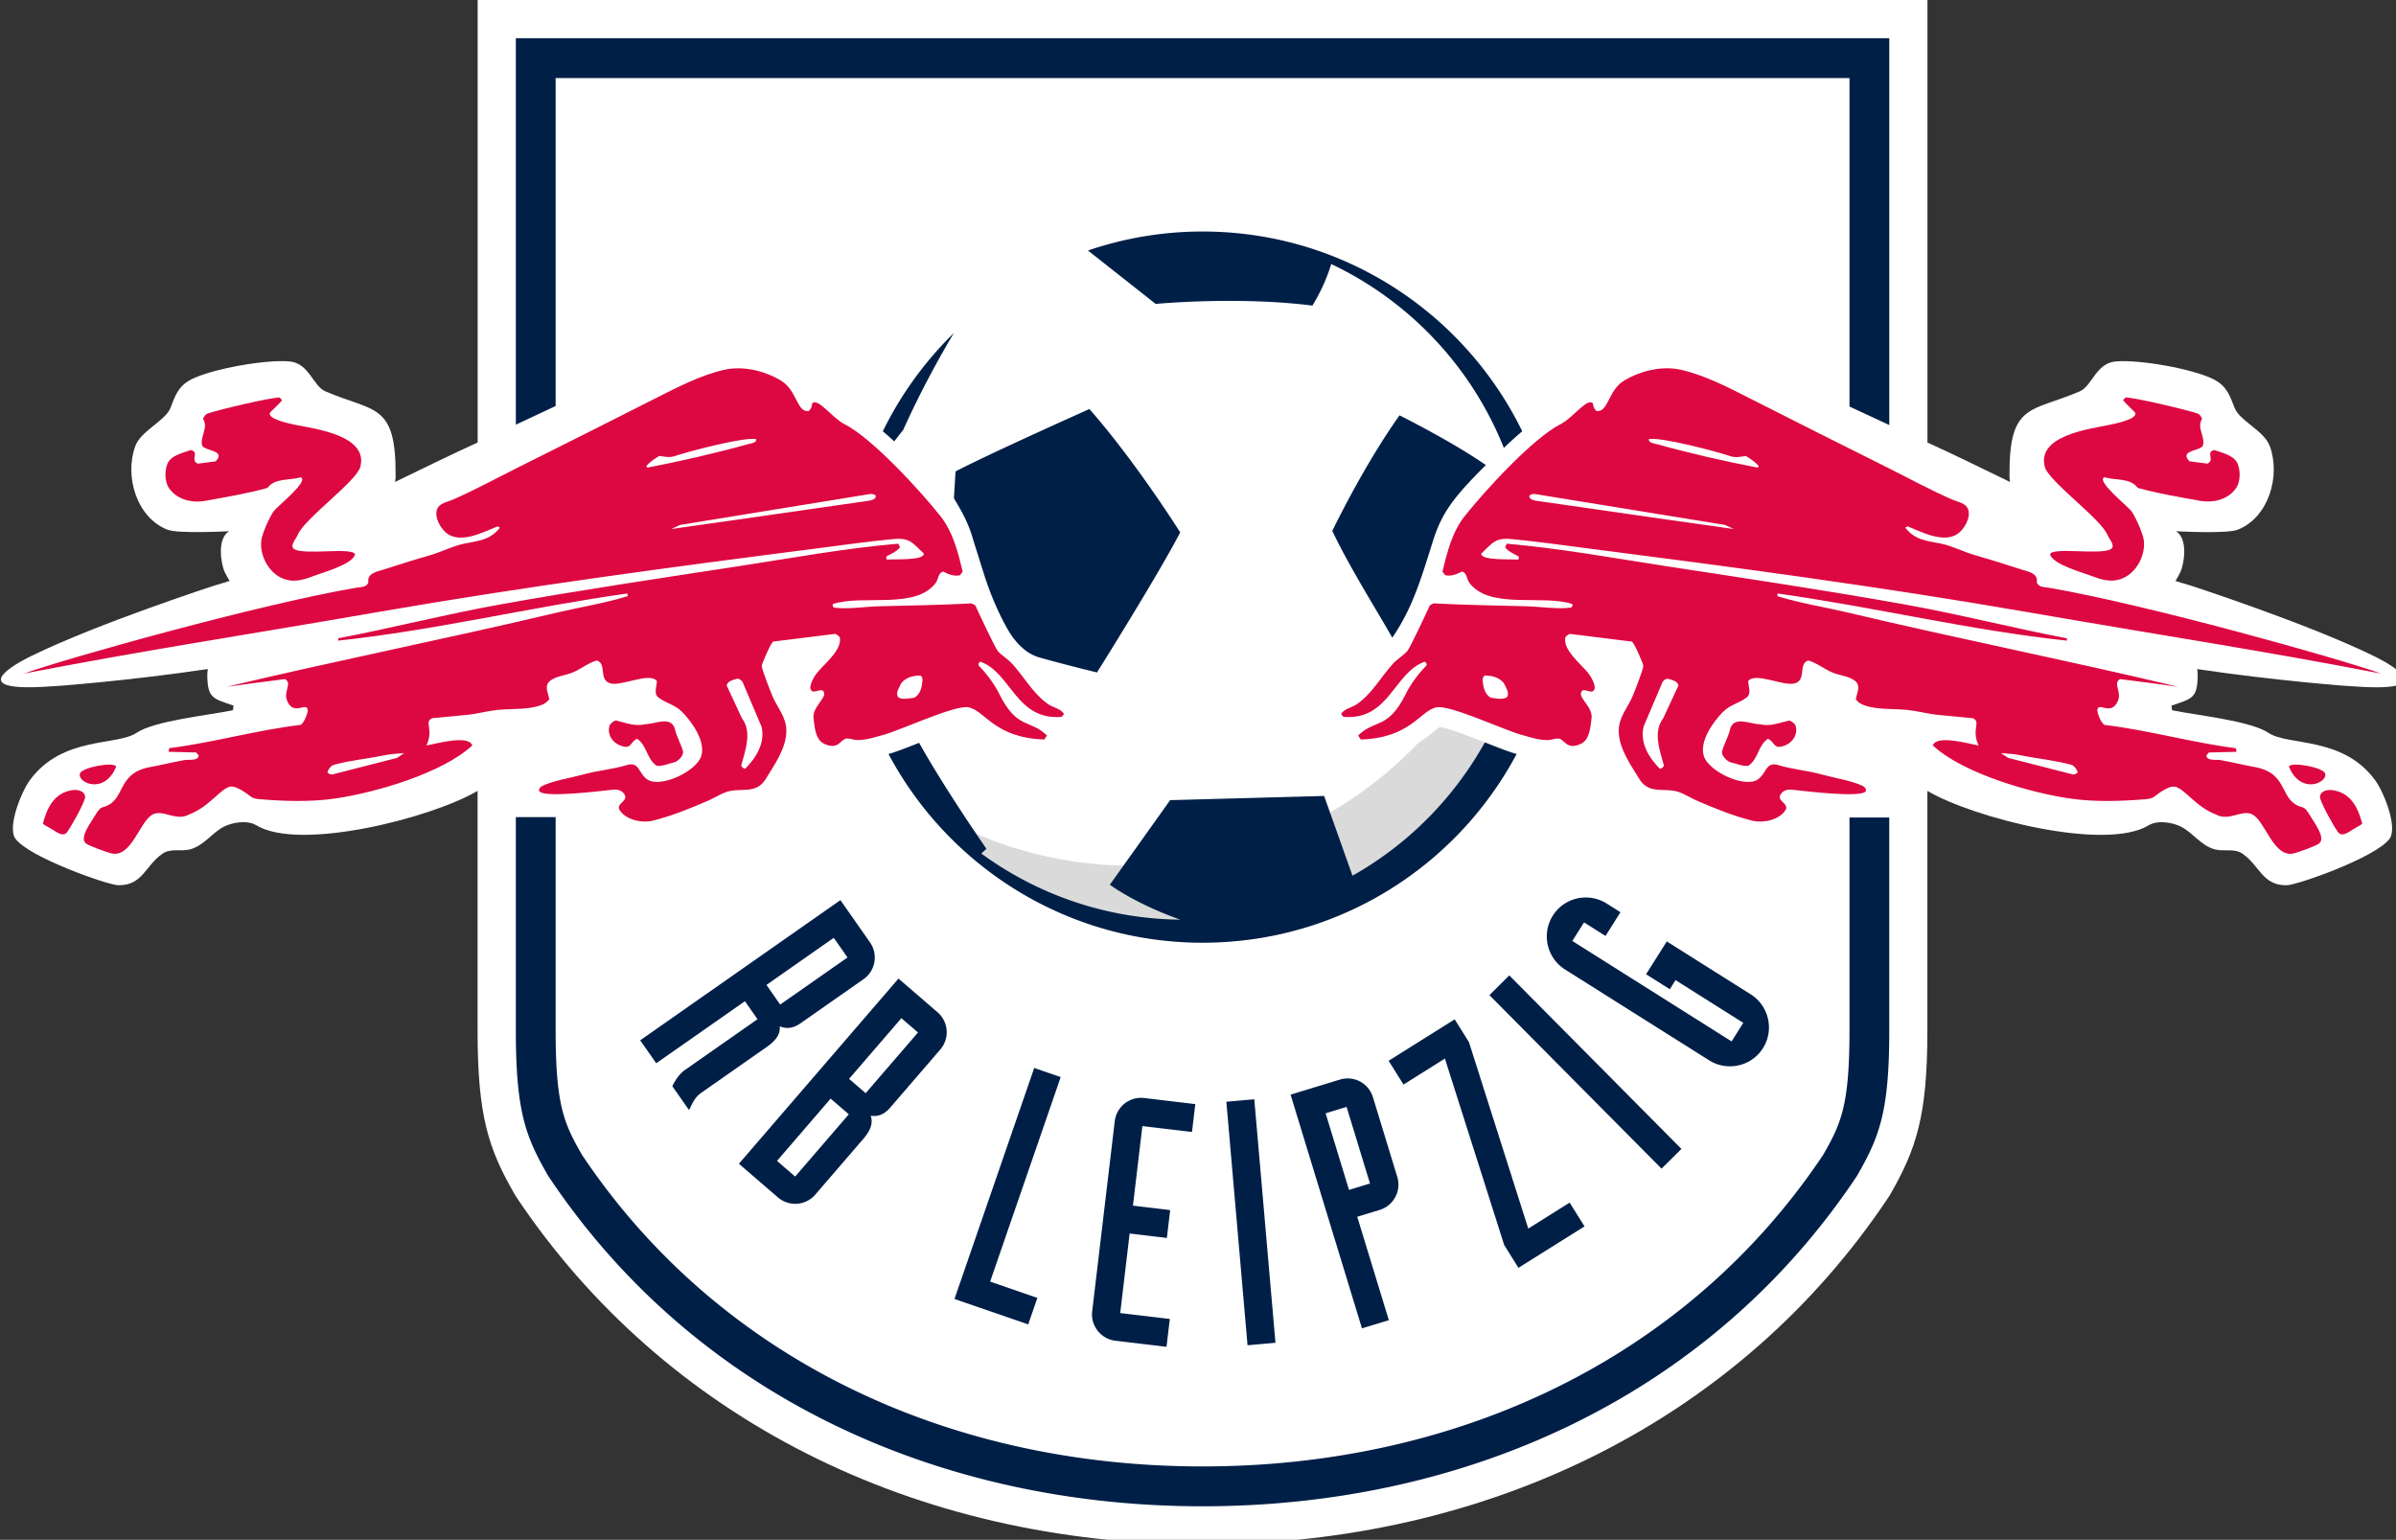
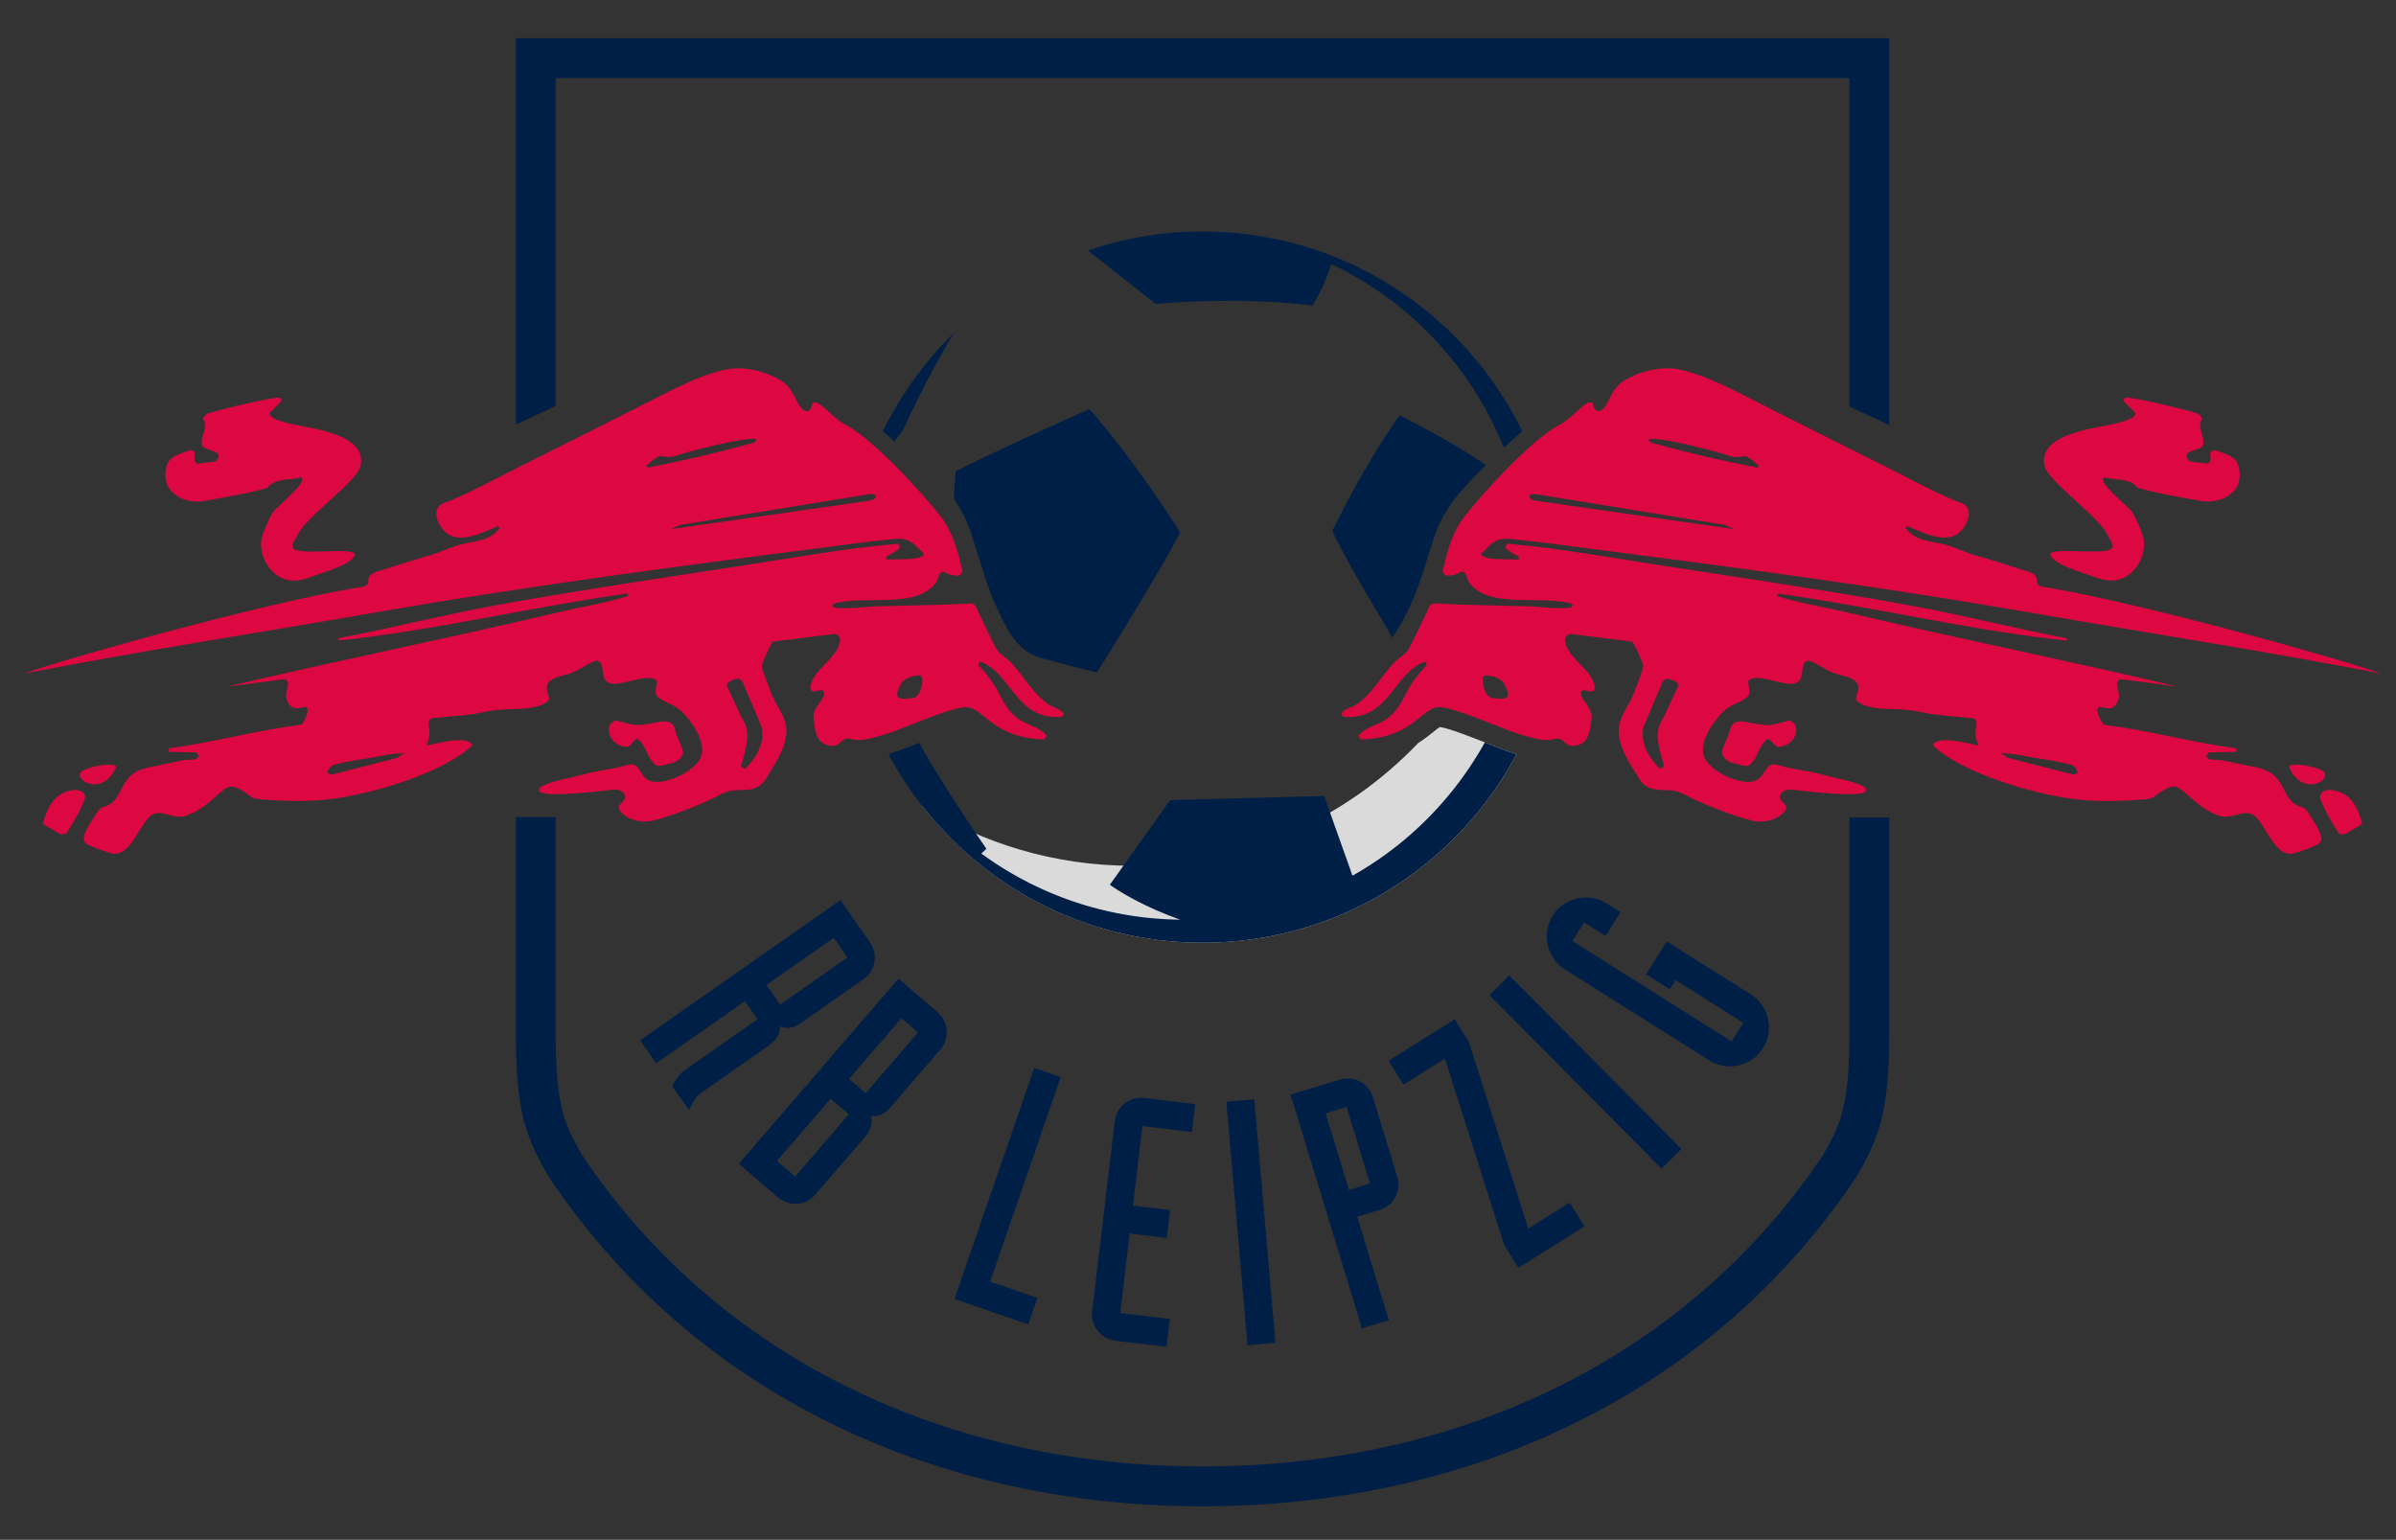
<svg xmlns="http://www.w3.org/2000/svg" xmlns:ns1="http://sodipodi.sourceforge.net/DTD/sodipodi-0.dtd" xmlns:ns2="http://www.inkscape.org/namespaces/inkscape" xmlns:xlink="http://www.w3.org/1999/xlink" width="70" height="44.99" version="1.1" viewBox="0 0 70 44.99" id="svg20" ns1:docname="RB Leipzig 2014.svg" ns2:version="0.92.4 (5da689c313, 2019-01-14)">
  <rect x="0" y="0" width="70" height="44.99" fill="#333333" stroke="none" />
  <ns1:namedview pagecolor="#ffffff" bordercolor="#666666" borderopacity="1" objecttolerance="10" gridtolerance="10" guidetolerance="10" ns2:pageopacity="0" ns2:pageshadow="2" ns2:window-width="1920" ns2:window-height="1001" id="namedview22" showgrid="false" fit-margin-top="0" fit-margin-left="0" fit-margin-right="0" fit-margin-bottom="0" ns2:zoom="4.751072" ns2:cx="37.033725" ns2:cy="24.190512" ns2:window-x="-9" ns2:window-y="-9" ns2:window-maximized="1" ns2:current-layer="svg20" />
  <style id="style2">.st0{clip-path:url(#SVGID_2_);fill:#fff}.st1{fill:#dadada}.st2{fill:#dd0741}.st3{fill:#001f47}</style>
  <defs id="defs5">
-     <path id="SVGID_1_" d="M 94.67,0 H 842.34 V 481 H 94.67 Z" ns2:connector-curvature="0" />
-   </defs>
+     </defs>
  <clipPath id="SVGID_2_">
    <use width="100%" height="100%" overflow="visible" xlink:href="#SVGID_1_" id="use7" style="overflow:visible" x="0" y="0" />
  </clipPath>
  <g transform="matrix(0.094,0,0,0.094,-8.906,-0.044)" id="g18" style="stroke-width:10.07">
    <path class="st0" d="m 832.46,204.35 c -20.78,-10.17 -56.92,-21.89 -56.92,-21.89 -1.55,-0.41 -4.67,-1.43 -4.67,-1.43 0,0 1.58,-2.34 2.03,-4.09 1.25,-4.49 1,-9.72 -1.9,-11.35 0,0 15.77,0.87 19.19,-0.46 9.7,-3.78 13.42,-16.79 10.01,-26 -1.78,-4.82 -9.37,-7.84 -10.93,-11.87 -1.48,-3.82 -2.45,-6.82 -6.51,-8.88 -6.55,-3.31 -23.14,-6.21 -30.44,-5.57 -6.16,0.54 -7.34,7.65 -11.15,9.29 -15.23,6.56 -22.02,3.48 -21.87,26.21 0,0 0,1.07 0.17,1.97 -5.51,-2.67 -19.29,-9.42 -25.67,-12.26 V 0.47 H 243.2 v 137.54 c -6.38,2.84 -20.16,9.59 -25.67,12.26 0.17,-0.9 0.17,-1.97 0.17,-1.97 0.15,-22.73 -6.65,-19.65 -21.87,-26.21 -3.8,-1.64 -4.99,-8.75 -11.15,-9.29 -7.3,-0.63 -23.88,2.26 -30.44,5.57 -4.06,2.06 -5.03,5.06 -6.51,8.88 -1.55,4.03 -9.15,7.05 -10.93,11.87 -3.41,9.21 0.31,22.22 10.01,26 3.42,1.33 19.19,0.46 19.19,0.46 -2.9,1.63 -3.15,6.87 -1.9,11.35 0.45,1.74 2.03,4.09 2.03,4.09 0,0 -3.13,1.03 -4.67,1.43 0,0 -36.14,11.73 -56.93,21.89 0,0 -24.92,11.71 5.98,9.47 1.5,0 24.66,-1.79 48.82,-5.38 l -0.15,1.36 c -0.03,7.81 1.67,7.77 8.16,10 l -0.21,1.44 c -8.14,1.65 -24.32,3.26 -29.95,7.03 -6.17,4.13 -23.03,0.93 -33.15,14.71 -2.66,3.62 -7.09,14.61 -4.49,18.19 4.27,5.84 28.71,14.39 31.9,14.46 7.64,0.17 8.42,-6.09 13.81,-9.8 2.59,-1.79 5.69,-0.59 8.56,-1.34 4.32,-1.15 6.72,-5.08 10.52,-7.06 2.22,-1.14 6.98,-2.24 10.01,-0.47 13.42,8.26 54.56,-2.22 68.84,-10.66 v 74.53 c 0,26.53 3.37,36.68 11.43,50.71 l 0.67,1.1 c 45.85,68.57 123.56,107.89 213.2,107.9 89.65,0 167.28,-39.22 212.99,-107.59 l 0.69,-1.07 c 8.2,-14.28 11.62,-24.53 11.62,-51.05 V 246.3 c 14.28,8.44 55.42,18.92 68.84,10.66 3.03,-1.77 7.79,-0.67 10.01,0.47 3.8,1.97 6.2,5.91 10.53,7.06 2.87,0.76 5.97,-0.45 8.56,1.34 5.39,3.7 6.18,9.96 13.81,9.8 3.19,-0.07 27.63,-8.62 31.9,-14.46 2.61,-3.58 -1.82,-14.58 -4.49,-18.19 -10.11,-13.77 -26.98,-10.58 -33.15,-14.71 -5.63,-3.76 -21.81,-5.38 -29.95,-7.03 l -0.21,-1.44 c 6.49,-2.24 8.19,-2.19 8.16,-10 l -0.15,-1.36 c 24.16,3.59 47.32,5.38 48.82,5.38 30.93,2.24 6,-9.47 6,-9.47 z" clip-path="url(#SVGID_2_)" id="path10" ns2:connector-curvature="0" style="fill:#ffffff" />
    <path class="st1" d="m 446.52,269.57 c -23.97,0 -46.32,-6.89 -65.23,-18.75 20.23,25.96 51.76,42.67 87.22,42.67 42.29,0 79.02,-23.76 97.6,-58.65 l -0.13,-0.04 c -2.18,-0.6 -5.43,-1.88 -9.19,-3.36 -4.22,-1.66 -11.91,-4.69 -14.53,-5 -0.5,0.29 -1.43,1.04 -2.13,1.61 -1.22,0.99 -2.74,2.19 -4.62,3.38 -22.41,23.48 -53.98,38.14 -88.99,38.14 z" id="path12" ns2:connector-curvature="0" style="fill:#dadada" />
    <path class="st2" d="m 789.78,152.11 c 1.33,-1.97 1.35,-5.61 0.32,-7.74 -1.19,-2.44 -4.83,-3.17 -7.13,-4.02 -2.88,0.62 0.32,3.14 -2.16,4.23 l -5.57,-0.72 c -3.5,-3.62 3.82,-3.12 4.23,-5.06 0.6,-2.81 -2.05,-5.4 -0.31,-8.16 -0.3,-0.67 -0.71,-1.38 -1.45,-1.65 -2.87,-1.03 -20.02,-5.13 -22.39,-4.96 l -0.72,0.83 c 0.69,0.95 3.58,3.58 3.71,3.82 1.14,2.07 -6.56,3.55 -7.84,3.82 -6.16,1.3 -22.64,3.28 -20.22,13 1.13,4.58 17.51,16.21 19.5,21.25 0.43,1.09 2.57,3.36 1.14,4.34 -3.01,2.05 -18.17,-0.69 -18.99,1.66 0.85,3.17 9.87,5.57 12.8,6.7 3.46,1.32 6.67,2.31 10.31,0.52 4.08,-2 6.73,-7.4 5.99,-11.87 -0.35,-2.05 -2.56,-7.07 -3.82,-8.77 -1.19,-1.58 -11.15,-9.47 -8.36,-10.53 3.36,1.07 7.95,0.11 10.32,3.3 6.27,1.78 12.98,2.87 19.4,4.03 4.12,0.75 8.81,-0.4 11.24,-4.02 z M 652.53,229.5 c 0.52,-1.14 0.73,-2.58 0.11,-3.82 -0.52,-0.51 -1.03,-1.13 -1.86,-1.24 -2.89,0.63 -5.78,1.96 -9.08,1.14 -3.01,0 -7.85,-2.69 -9.19,1.34 -0.52,2.58 -1.97,4.75 -2.59,7.23 0,1.34 1.24,2.58 2.47,3.2 1.86,0.41 4.13,1.44 5.78,1.13 3.1,-2.17 2.89,-6.09 5.98,-8.35 1.66,0.41 1.86,2.69 3.72,2.48 1.88,-0.22 3.74,-1.35 4.66,-3.11 z m 75.24,-47.98 c 0.53,-2.92 -2.76,-3.39 -4.75,-4.03 -4.77,-1.55 -9.51,-3.05 -14.33,-4.42 -3.53,-1.01 -7.09,-2.89 -10.64,-3.62 -4.48,-0.93 -8.02,-1.02 -11.15,-4.96 l 0.72,-0.42 c 4.24,1.69 11.05,5.33 15.49,2.38 2.1,-1.41 4.3,-5.17 3.3,-7.73 -0.75,-1.93 -3.12,-2.19 -4.75,-2.9 -6.95,-3.03 -13.77,-6.76 -20.56,-10.15 -14.36,-7.15 -28.69,-14.37 -43,-21.63 -6.51,-3.3 -13.9,-7.1 -21.05,-8.66 -5.83,-1.27 -12.46,0.34 -17.54,3.4 -5.03,3.03 -4.91,10.16 -8.67,9.4 -0.54,-0.6 -0.99,-1.34 -0.93,-2.17 -1.52,-2.41 -6.27,4.36 -10.11,6.29 -8.58,4.31 -23.63,20.77 -29.82,28.59 -3.91,4.93 -5.47,11.24 -6.91,17.23 l 0.83,1.13 c 1.88,0.45 3.61,-0.32 5.26,-1.13 1.56,0.4 1.42,2.37 2.27,3.5 6.26,8.43 22.89,3.53 31.99,6.6 0.13,0.56 0,1.06 -0.62,1.13 -4.07,0.52 -9.47,-0.33 -13.65,-0.44 -9.62,-0.25 -19.25,-0.37 -28.87,-0.9 l -1.14,0.62 c -0.89,1.97 -6.18,13.31 -7.02,14.23 -1.29,1.42 -3.19,2.51 -4.56,4.04 -3.73,4.17 -6.44,9.22 -11.12,12.47 -1.4,0.97 -4.22,1.51 -4.85,3.09 l 0.72,0.83 c 14.22,1.16 15.66,-13.76 25.18,-17.12 0.52,0.1 0.72,0.66 0.61,1.14 -2.36,2.36 -4.91,5.76 -6.39,8.76 -5.56,11.26 -9.52,7.83 -14.86,13.01 l 0.83,1.24 c 15.73,-0.46 18.6,-9.31 23.73,-10.02 4.38,-0.62 20.79,7.07 26.21,8.57 2.72,0.75 5.4,1.68 8.27,1.63 0.96,-0.02 2.25,-0.53 3.08,-0.49 2.11,0.07 2.52,3.82 7.13,1.65 2.77,-1.31 2.95,-5.26 3.3,-7.95 0.42,-3.23 -3.59,-5.99 -3.3,-7.74 0.4,-2.48 3.51,0.84 4.22,-1.34 0.43,-1.31 -1.18,-3.95 -1.96,-4.95 -2.07,-2.65 -7.92,-7.18 -7.12,-11.04 0.08,-0.37 1.18,-1.18 1.55,-1.13 l 19.09,2.37 c 0.66,0.08 3.57,6.85 3.61,7.53 0.05,1.03 -2.73,8.01 -3.3,9.39 -1.6,3.79 -4.38,6.55 -4.34,10.94 0.05,5.38 3.68,10.39 6.4,14.85 3,4.95 7.81,2.59 12.18,4.02 1.79,0.6 3.72,1.83 5.48,2.62 5.54,2.42 11.75,4.94 17.63,6.37 3.22,0.78 8.21,-0.3 10.11,-3.3 1.39,-2.2 -3.3,-2.86 -1.23,-5.27 1.1,-1.28 2.47,-1.2 4.02,-1.03 3.31,0.37 20.3,2.43 22.08,0.52 0.6,-0.64 -0.3,-1.5 -0.82,-1.76 -3.43,-1.65 -8.72,-2.45 -12.49,-3.5 -4.55,-1.29 -9.27,-1.61 -13.83,-3 -3.88,-1.19 -3.63,2.78 -6.4,4.54 -4.17,2.67 -15.36,-2.65 -16.72,-7.44 -1.3,-4.6 2.89,-10.42 5.88,-13.51 2.35,-2.44 5.22,-2.79 7.54,-4.65 1.47,-1.18 0.42,-3.51 0.41,-5.05 2.29,-2.87 10.91,1.7 14.44,0.73 3.82,-1.06 0.97,-6.12 4.24,-7.12 2.88,0.81 5.14,2.89 7.95,3.92 2.08,0.76 5.75,1.15 7.12,2.99 1.09,1.47 -0.03,3.5 -0.31,5.05 1.01,1.91 4.22,2.51 6.19,2.79 3.18,0.46 6.63,0.27 9.87,0.62 3.22,0.34 6.46,1.26 9.63,1.55 l 10.74,1.03 c 2.59,1.24 -0.63,3.46 1.75,8.46 -2.55,-0.37 -13.04,-3.5 -14.24,0 9.26,8.63 30.27,14.73 42.72,16.51 7.62,1.09 15.68,0.84 23.32,0.21 1.15,-0.09 2.17,-0.28 2.86,-0.88 0.02,0.05 4.09,-3.39 6.28,-3.04 2.99,0.5 6.48,6.23 12.7,8.61 4.24,2.39 8.26,-1.75 11.56,0.11 4.04,2.28 6.56,13.78 12.99,11.97 1.3,-0.37 6.89,-2.3 7.65,-3.05 2.12,-1.74 -1.46,-6.32 -3.3,-9.38 -0.66,-0.94 -1.11,-1.64 -1.89,-1.84 -7.48,-1.91 -3.95,-10.44 -14.64,-12.47 -4.81,-0.9 -6,-1.3 -10.83,-2.2 -1.3,-0.25 -4.25,0.4 -4.4,-1.47 -0.03,0 0.8,-0.9 0.8,-0.9 l 8.56,-0.2 -0.2,-1.13 c -13.71,-1.72 -27.15,-5.62 -40.86,-7.24 -1.03,-0.6 -2.33,-3.77 -2.17,-4.74 0.41,-2.5 4.36,2.15 6.4,-2.79 1.19,-2.86 -1.67,-5.31 0.62,-6.71 6.02,0.77 12.04,1.53 18.06,2.38 -34.03,-8.12 -68.36,-14.93 -102.38,-23 -7.37,-1.75 -14.92,-2.91 -22.18,-5.16 l 0.11,-0.82 c 30.02,4.2 59.74,11.45 89.88,14.65 v -0.72 c -16.67,-3.18 -33.16,-7.42 -49.85,-10.43 -24.87,-4.47 -49.94,-8.2 -74.92,-12.03 -16.3,-2.5 -32.87,-5.54 -49.31,-6.95 l -0.52,1.13 c 1.1,1.35 2.64,1.98 4.13,2.79 0.21,0.33 0.23,0.77 -0.1,1.03 -2.1,-0.22 -11.45,0.38 -11.46,-1.85 3.48,-3.3 4.33,-5.02 9.38,-4.54 7.87,0.73 15.8,1.89 23.64,2.88 45.15,5.79 90.63,11.84 135.49,19.61 47.31,8.19 72.34,11.85 111.22,19.33 -13.21,-4.74 -72.77,-21.43 -103.18,-26.67 -1.39,-0.26 -3.2,-0.03 -3.88,-1.65 z m -11.15,53.04 c 2.37,0.2 3.65,0.15 6.75,0.78 5.06,1.04 10.11,1.44 15.26,2.89 0.83,0.31 1.73,1.48 1.83,2.3 -0.31,0.52 -1.05,0.66 -1.46,0.66 l -20.12,-5.15 z m -111.04,-8.26 5.57,-13.1 c 0.21,-0.93 1.14,-1.86 2.07,-1.75 1.24,0.41 2.79,0.62 3.2,2.06 l -4.75,10.22 c -3.31,4.34 -0.93,10.32 0.21,14.65 -0.11,0.62 -0.73,0.94 -1.25,1.04 -3.29,-3.32 -6.29,-7.96 -5.05,-13.12 z m -42.4,-9.17 c -1.27,0.95 -3.5,0.42 -5.09,0.21 -1.92,-1.06 -2.34,-3.28 -2.56,-5.41 0,-0.52 0.11,-1.06 0.64,-1.49 2.23,0 4.46,0.54 5.95,2.34 0.64,1.38 1.81,2.86 1.06,4.35 z m 67.7,-53.5 2.77,1.28 c 0,0 -40.85,-5.78 -60.57,-8.67 -0.83,-0.1 -3.39,-0.35 -2.96,-1.8 0.51,-0.31 1.13,-0.52 1.75,-0.41 z m 10.52,-18.23 -0.42,0.42 c -10.43,-2.02 -21.14,-4.48 -31.37,-7.32 -0.79,-0.22 -2.61,-0.37 -2.38,-1.54 3.75,-0.72 20.88,3.8 25.18,5.25 1.91,0.65 3.04,0.2 4.96,0 1.46,0.91 2.94,1.83 4.03,3.19 z m -357.04,80.28 c -0.62,1.24 -0.41,2.69 0.11,3.82 0.92,1.75 2.78,2.89 4.64,3.1 1.86,0.21 2.06,-2.07 3.72,-2.48 3.09,2.27 2.89,6.19 5.98,8.35 1.65,0.31 3.92,-0.72 5.78,-1.13 1.23,-0.62 2.47,-1.86 2.47,-3.2 -0.62,-2.47 -2.07,-4.64 -2.59,-7.23 -1.33,-4.03 -6.18,-1.34 -9.19,-1.34 -3.3,0.82 -6.18,-0.51 -9.08,-1.14 -0.81,0.11 -1.32,0.74 -1.84,1.25 z m 140.34,-2.38 0.72,-0.83 c -0.62,-1.59 -3.44,-2.12 -4.85,-3.09 -4.68,-3.24 -7.39,-8.3 -11.12,-12.47 -1.37,-1.53 -3.28,-2.62 -4.56,-4.04 -0.84,-0.93 -6.12,-12.26 -7.02,-14.23 l -1.14,-0.62 c -9.61,0.53 -19.25,0.64 -28.87,0.9 -4.17,0.11 -9.57,0.96 -13.65,0.44 -0.62,-0.07 -0.76,-0.57 -0.62,-1.13 9.1,-3.07 25.73,1.83 31.99,-6.6 0.86,-1.14 0.72,-3.11 2.28,-3.5 1.65,0.81 3.38,1.58 5.26,1.13 l 0.83,-1.13 c -1.44,-5.99 -3.01,-12.3 -6.91,-17.23 -6.19,-7.82 -21.25,-24.27 -29.82,-28.59 -3.85,-1.93 -8.59,-8.7 -10.11,-6.29 0.07,0.83 -0.39,1.57 -0.93,2.17 -3.76,0.76 -3.65,-6.36 -8.67,-9.4 -5.08,-3.06 -11.71,-4.67 -17.54,-3.4 -7.15,1.56 -14.55,5.37 -21.05,8.66 -14.31,7.26 -28.64,14.48 -43,21.63 -6.79,3.39 -13.61,7.12 -20.56,10.15 -1.63,0.71 -4,0.97 -4.75,2.9 -1,2.56 1.2,6.33 3.3,7.73 4.44,2.95 11.25,-0.69 15.49,-2.38 l 0.72,0.42 c -3.13,3.94 -6.67,4.03 -11.15,4.96 -3.55,0.74 -7.1,2.61 -10.64,3.62 -4.82,1.37 -9.56,2.88 -14.33,4.42 -2,0.64 -5.29,1.11 -4.75,4.03 -0.69,1.62 -2.49,1.39 -3.91,1.64 -30.41,5.23 -89.97,21.93 -103.18,26.67 38.88,-7.48 63.91,-11.14 111.22,-19.33 44.86,-7.77 90.33,-13.82 135.49,-19.61 7.85,-1 15.77,-2.16 23.64,-2.88 5.06,-0.47 5.9,1.25 9.38,4.54 -0.01,2.23 -9.36,1.63 -11.46,1.85 -0.33,-0.26 -0.31,-0.7 -0.1,-1.03 1.49,-0.8 3.03,-1.43 4.13,-2.79 l -0.52,-1.13 c -16.44,1.4 -33.01,4.45 -49.31,6.95 -24.99,3.83 -50.05,7.56 -74.92,12.03 -16.69,3.01 -33.18,7.25 -49.85,10.43 v 0.72 c 30.14,-3.2 59.86,-10.44 89.88,-14.65 l 0.11,0.82 c -7.26,2.25 -14.81,3.41 -22.18,5.16 -34.02,8.08 -68.35,14.88 -102.38,23 6.02,-0.85 12.04,-1.6 18.06,-2.38 2.29,1.4 -0.57,3.85 0.62,6.71 2.04,4.94 5.99,0.29 6.4,2.79 0.16,0.97 -1.14,4.14 -2.17,4.74 -13.71,1.62 -27.15,5.51 -40.86,7.24 l -0.2,1.13 8.56,0.2 c 0,0 0.83,0.9 0.8,0.9 -0.15,1.87 -3.1,1.22 -4.4,1.47 -4.83,0.9 -6.01,1.3 -10.83,2.2 -10.69,2.03 -7.16,10.56 -14.64,12.47 -0.77,0.2 -1.23,0.9 -1.89,1.84 -1.83,3.05 -5.42,7.64 -3.3,9.38 0.77,0.75 6.35,2.68 7.65,3.05 6.44,1.81 8.96,-9.69 12.99,-11.97 3.3,-1.86 7.32,2.28 11.56,-0.11 6.22,-2.38 9.71,-8.11 12.7,-8.61 2.19,-0.35 6.27,3.09 6.29,3.04 0.69,0.6 1.71,0.79 2.86,0.88 7.64,0.63 15.71,0.89 23.32,-0.21 12.45,-1.78 33.46,-7.87 42.72,-16.51 -1.21,-3.5 -11.69,-0.37 -14.25,0 2.38,-5 -0.83,-7.22 1.75,-8.46 l 10.74,-1.03 c 3.17,-0.3 6.41,-1.22 9.63,-1.55 3.24,-0.34 6.7,-0.16 9.87,-0.62 1.97,-0.29 5.18,-0.88 6.19,-2.79 -0.28,-1.55 -1.4,-3.59 -0.31,-5.05 1.37,-1.83 5.04,-2.22 7.12,-2.99 2.81,-1.03 5.07,-3.1 7.95,-3.92 3.26,0.99 0.41,6.05 4.24,7.12 3.53,0.97 12.15,-3.6 14.44,-0.73 -0.01,1.54 -1.06,3.88 0.41,5.05 2.31,1.86 5.18,2.21 7.54,4.65 2.99,3.1 7.18,8.92 5.88,13.51 -1.35,4.79 -12.55,10.11 -16.72,7.44 -2.76,-1.76 -2.52,-5.73 -6.4,-4.54 -4.56,1.39 -9.28,1.71 -13.83,3 -3.77,1.05 -9.07,1.84 -12.49,3.5 -0.52,0.26 -1.42,1.12 -0.82,1.76 1.77,1.92 18.77,-0.15 22.08,-0.52 1.55,-0.17 2.93,-0.25 4.02,1.03 2.07,2.41 -2.62,3.07 -1.23,5.27 1.9,2.99 6.89,4.07 10.11,3.3 5.88,-1.42 12.09,-3.94 17.63,-6.37 1.76,-0.78 3.69,-2.02 5.48,-2.62 4.36,-1.43 9.17,0.93 12.18,-4.02 2.72,-4.46 6.35,-9.47 6.4,-14.85 0.05,-4.39 -2.74,-7.15 -4.34,-10.94 -0.57,-1.38 -3.35,-8.36 -3.3,-9.39 0.04,-0.68 2.95,-7.45 3.61,-7.53 l 19.09,-2.37 c 0.37,-0.05 1.47,0.76 1.55,1.13 0.8,3.86 -5.05,8.39 -7.12,11.04 -0.78,0.99 -2.39,3.64 -1.96,4.95 0.71,2.18 3.82,-1.13 4.22,1.34 0.3,1.76 -3.71,4.51 -3.3,7.74 0.34,2.69 0.53,6.64 3.3,7.95 4.61,2.18 5.02,-1.58 7.13,-1.65 0.82,-0.04 2.12,0.47 3.08,0.49 2.87,0.04 5.55,-0.89 8.27,-1.63 5.42,-1.49 21.83,-9.18 26.21,-8.57 5.13,0.71 8,9.56 23.73,10.02 l 0.83,-1.24 c -5.35,-5.17 -9.3,-1.75 -14.87,-13.01 -1.48,-3 -4.03,-6.4 -6.39,-8.76 -0.11,-0.48 0.09,-1.04 0.61,-1.14 9.55,3.38 10.99,18.29 25.21,17.13 z m -204.32,11.26 -2.26,1.49 -20.12,5.15 c -0.41,0 -1.15,-0.15 -1.46,-0.66 0.1,-0.83 1,-1.99 1.83,-2.3 5.15,-1.45 10.21,-1.86 15.26,-2.89 3.1,-0.64 4.38,-0.59 6.75,-0.79 z m 111.04,-8.26 c 1.24,5.17 -1.76,9.8 -5.05,13.11 -0.52,-0.1 -1.14,-0.42 -1.25,-1.04 1.14,-4.33 3.52,-10.31 0.21,-14.65 l -4.75,-10.22 c 0.42,-1.44 1.97,-1.65 3.2,-2.06 0.94,-0.1 1.86,0.82 2.07,1.75 z m -1.65,-89.35 c 0.23,1.17 -1.59,1.33 -2.38,1.54 -10.23,2.84 -20.94,5.3 -31.37,7.32 l -0.42,-0.42 c 1.09,-1.36 2.57,-2.28 4.02,-3.2 1.92,0.2 3.05,0.65 4.96,0 4.31,-1.44 21.44,-5.96 25.19,-5.24 z m 34.15,19.29 c -19.72,2.89 -60.57,8.67 -60.57,8.67 l 2.77,-1.28 59.01,-9.6 c 0.62,-0.11 1.24,0.1 1.75,0.41 0.43,1.44 -2.13,1.7 -2.96,1.8 z m 17.55,55.69 c -0.22,2.13 -0.64,4.36 -2.56,5.41 -1.59,0.21 -3.82,0.74 -5.09,-0.21 -0.75,-1.48 0.42,-2.97 1.06,-4.35 1.48,-1.8 3.71,-2.34 5.95,-2.34 0.53,0.42 0.64,0.96 0.64,1.49 z M 206.76,145.51 c 2.41,-9.73 -14.06,-11.71 -20.22,-13 -1.28,-0.27 -8.98,-1.75 -7.84,-3.82 0.13,-0.24 3.03,-2.86 3.71,-3.82 l -0.72,-0.83 c -2.37,-0.18 -19.52,3.93 -22.39,4.96 -0.74,0.27 -1.14,0.98 -1.45,1.65 1.74,2.76 -0.91,5.35 -0.31,8.16 0.41,1.94 7.73,1.44 4.23,5.06 l -5.57,0.72 c -2.49,-1.09 0.72,-3.6 -2.17,-4.23 -2.3,0.85 -5.94,1.57 -7.13,4.02 -1.03,2.13 -1.01,5.76 0.32,7.74 2.43,3.62 7.12,4.77 11.25,4.03 6.42,-1.16 13.12,-2.25 19.4,-4.03 2.37,-3.19 6.95,-2.23 10.32,-3.3 2.8,1.06 -7.17,8.95 -8.36,10.53 -1.26,1.69 -3.47,6.71 -3.82,8.77 -0.74,4.48 1.92,9.87 5.99,11.87 3.64,1.79 6.86,0.8 10.31,-0.52 2.93,-1.12 11.95,-3.53 12.8,-6.7 -0.82,-2.35 -15.98,0.39 -18.99,-1.66 -1.43,-0.97 0.71,-3.25 1.13,-4.34 2,-5.05 18.38,-16.69 19.51,-21.26 z m -75.91,93.26 c -0.52,-1.63 -10.7,0.18 -11.26,2.15 -0.82,2.89 7.64,6.69 11.26,-2.15 z m -22.78,17.71 c 0.21,0.32 1.4,0.9 1.93,1.23 2.16,1.16 4.21,3.22 5.65,1.36 0.75,-0.95 4.74,-7.82 5.48,-10.42 0.31,-1.05 -0.4,-2.54 -2.89,-2.64 h -0.5 c -6.48,0.65 -8.54,6.24 -9.67,10.47 z m 709.34,-15.56 c -0.57,-1.97 -10.75,-3.78 -11.26,-2.15 3.62,8.84 12.08,5.04 11.26,2.15 z m -1.54,7.74 c 0.75,2.59 4.74,9.47 5.48,10.42 1.44,1.86 3.49,-0.2 5.65,-1.36 0.53,-0.33 1.72,-0.91 1.93,-1.23 -1.13,-4.23 -3.19,-9.82 -9.67,-10.47 h -0.5 c -2.49,0.09 -3.19,1.59 -2.89,2.64 z" id="path14" ns2:connector-curvature="0" style="fill:#dd0741" />
    <path class="st3" d="m 681.93,320.83 v -66.25 h -12.36 v 66.25 c 0,23.53 -2.73,29.07 -8.2,38.63 -41.86,62.6 -112.63,96.82 -192.87,96.82 -80.24,0 -151,-34.22 -192.85,-96.82 -5.48,-9.56 -8.21,-15.1 -8.21,-38.63 v -66.38 h -12.37 v 66.38 c 0,25.01 3,32.86 9.86,44.8 l 0.45,0.72 c 45.73,68.4 121.67,102.32 203.13,102.32 81.47,0 157.4,-33.92 203.14,-102.32 l 0.44,-0.72 c 6.84,-11.93 9.84,-19.78 9.84,-44.8 z M 375.46,134.11 c 5.95,-13.25 12.43,-24.59 15.74,-30.12 -8.99,8.8 -16.49,19.11 -22.07,30.53 1.17,1 2.35,2.04 3.54,3.14 0.92,-1.18 1.84,-2.37 2.79,-3.55 z m 191.22,260.44 20.54,-12.88 -4.63,-7.39 -12.86,8.07 -18.43,-57.95 -4.43,-7.09 -20.54,12.88 4.63,7.39 12.86,-8.07 18.43,57.94 z M 556.56,145.03 c -10.8,-7.5 -26.84,-15.46 -26.84,-15.46 -11.41,16.07 -20.9,35.93 -20.9,35.93 5.62,11.74 14.03,24.99 18.65,33.18 6.22,-9.12 8.77,-17.72 12.64,-30.05 2.82,-8.96 6.61,-13.8 16.45,-23.6 z m -95.01,20.92 c 0,0 -13.79,-21.96 -28.22,-38.34 0,0 -30.4,13.56 -41.6,19.39 l -0.5,8.3 c 0.17,0.56 4.19,6.34 5.88,12.62 l 3.41,10.87 c 0.4,1.23 0.77,2.34 0.77,2.34 0.76,2.23 1.81,5 3.08,7.86 1.15,2.6 2.48,5.29 3.95,7.74 1.17,1.96 2.62,3.75 4.34,5.25 0.05,0.04 0.09,0.08 0.14,0.12 1.53,1.33 3.34,2.28 5.3,2.82 5.26,1.46 11.17,3.01 17.6,4.56 0,0 19.18,-30.59 25.85,-43.53 z m 6.95,-93.52 c -12.46,0 -24.43,2.09 -35.61,5.9 l 21.03,16.6 c 0,0 25.67,-2.43 48.73,0.53 3.29,-5.45 4.99,-10.04 5.83,-12.92 24.36,11.53 43.63,32 53.67,57.15 1.9,-1.83 3.82,-3.57 5.71,-5.17 C 549.9,97.76 512.16,72.43 468.5,72.43 Z m 142.66,291.29 6.18,-6.13 -53.17,-53.6 -0.33,-0.34 -6.18,6.14 53.17,53.6 z m 4.34,-58.6 21.06,13.28 -3.63,5.77 -49.5,-31.22 3.64,-5.77 6.67,4.21 4.65,-7.37 -4.31,-2.72 a 12.039,12.039 0 0 0 -6.44,-1.86 c -4.22,0 -8.06,2.11 -10.28,5.64 -3.56,5.65 -1.86,13.15 3.79,16.73 l 44.8,28.24 c 1.93,1.22 4.16,1.86 6.44,1.86 4.22,0 8.06,-2.11 10.29,-5.64 3.56,-5.65 1.85,-13.16 -3.81,-16.73 l -26.08,-16.45 -6.44,10.21 7.38,4.65 z m -89.1,105.71 -9.82,-32.15 6.97,-2.13 a 8.2,8.2 0 0 0 4.87,-4.01 8.191,8.191 0 0 0 0.59,-6.29 l -7.55,-24.72 c -1.07,-3.5 -4.23,-5.85 -7.87,-5.85 -0.82,0 -1.63,0.12 -2.42,0.36 l -15.31,4.68 22.05,72.19 0.14,0.45 z m -12.38,-40.5 -7.27,-23.81 6.52,-1.99 7.27,23.81 z m -22.86,47.52 -6.58,-75.69 -8.68,0.76 6.58,75.69 z m -32.83,-7.41 -15.42,-1.83 2.93,-24.73 11.57,1.38 1.03,-8.66 -11.57,-1.38 2.93,-24.73 15.42,1.83 1.03,-8.66 -15.89,-1.89 c -4.59,-0.55 -8.62,2.75 -9.15,7.22 l -7.01,59.06 c -0.54,4.51 2.7,8.62 7.21,9.16 l 15.89,1.89 z M 468.5,293.49 c 42.29,0 79.02,-23.76 97.6,-58.65 l -0.13,-0.04 c -2.18,-0.6 -5.43,-1.88 -9.19,-3.36 -0.17,-0.07 -0.37,-0.14 -0.54,-0.21 -9.64,17.31 -23.87,31.72 -41.14,41.43 l -8.81,-24.78 -47.86,1.3 -18.74,26.29 c 0,0 7.84,5.89 21.9,10.86 -23.14,-0.24 -44.47,-7.86 -61.86,-20.56 0.57,-0.49 1.13,-1 1.58,-1.5 0,0 -12.97,-18.67 -20.9,-32.91 -0.06,0.03 -0.14,0.06 -0.2,0.08 -3.76,1.48 -7.01,2.76 -9.19,3.36 l -0.13,0.04 c 18.59,34.89 55.32,58.65 97.61,58.65 z m -51.34,110.4 -14.68,-5.06 21.93,-63.57 -8.23,-2.84 -24.78,71.81 22.92,7.9 z m -51.8,-56.6 c 0.37,0.05 0.7,0.07 1.03,0.07 1.9,0 3.52,-0.84 5.08,-2.66 l 15.5,-17.99 a 8.167,8.167 0 0 0 1.99,-5.99 8.178,8.178 0 0 0 -2.84,-5.63 L 374,304.64 l -49.6,57.56 12.12,10.45 c 1.5,1.29 3.41,2 5.38,2 2.4,0 4.68,-1.05 6.25,-2.87 l 14.89,-17.28 c 2.35,-2.74 3.1,-5.01 2.32,-7.21 z m -6.8,-0.46 -0.21,0.24 -16.47,19.11 -5.64,-4.87 16.67,-19.35 z m 5.24,-6.57 -5.16,-4.45 16.26,-18.86 5.16,4.45 z m -37.53,-28.58 3.91,5.59 -22.6,15.82 c -1.72,1.21 -2.99,3.24 -3.75,4.74 l -0.13,0.26 5.2,7.42 0.36,-0.72 c 0.85,-1.74 1.65,-3.39 3.32,-4.56 l 20.49,-14.34 c 2.97,-2.08 4.24,-4.09 4.03,-6.41 0.71,0.28 1.51,0.5 2.41,0.5 1.33,0 2.69,-0.49 4.14,-1.51 l 19.45,-13.62 a 8.157,8.157 0 0 0 3.4,-5.32 c 0.38,-2.16 -0.1,-4.35 -1.37,-6.16 l -9.18,-13.11 -62.23,43.57 4.99,7.13 z m 6.69,-5.07 0.26,-0.18 20.66,-14.46 4.27,6.11 -0.26,0.18 -20.66,14.46 z m 336.61,-179.78 12.37,5.75 V 12.34 H 255.07 v 120.13 l 12.37,-5.8 V 24.73 h 402.13 z" id="path16" ns2:connector-curvature="0" style="fill:#001f47" />
  </g>
</svg>